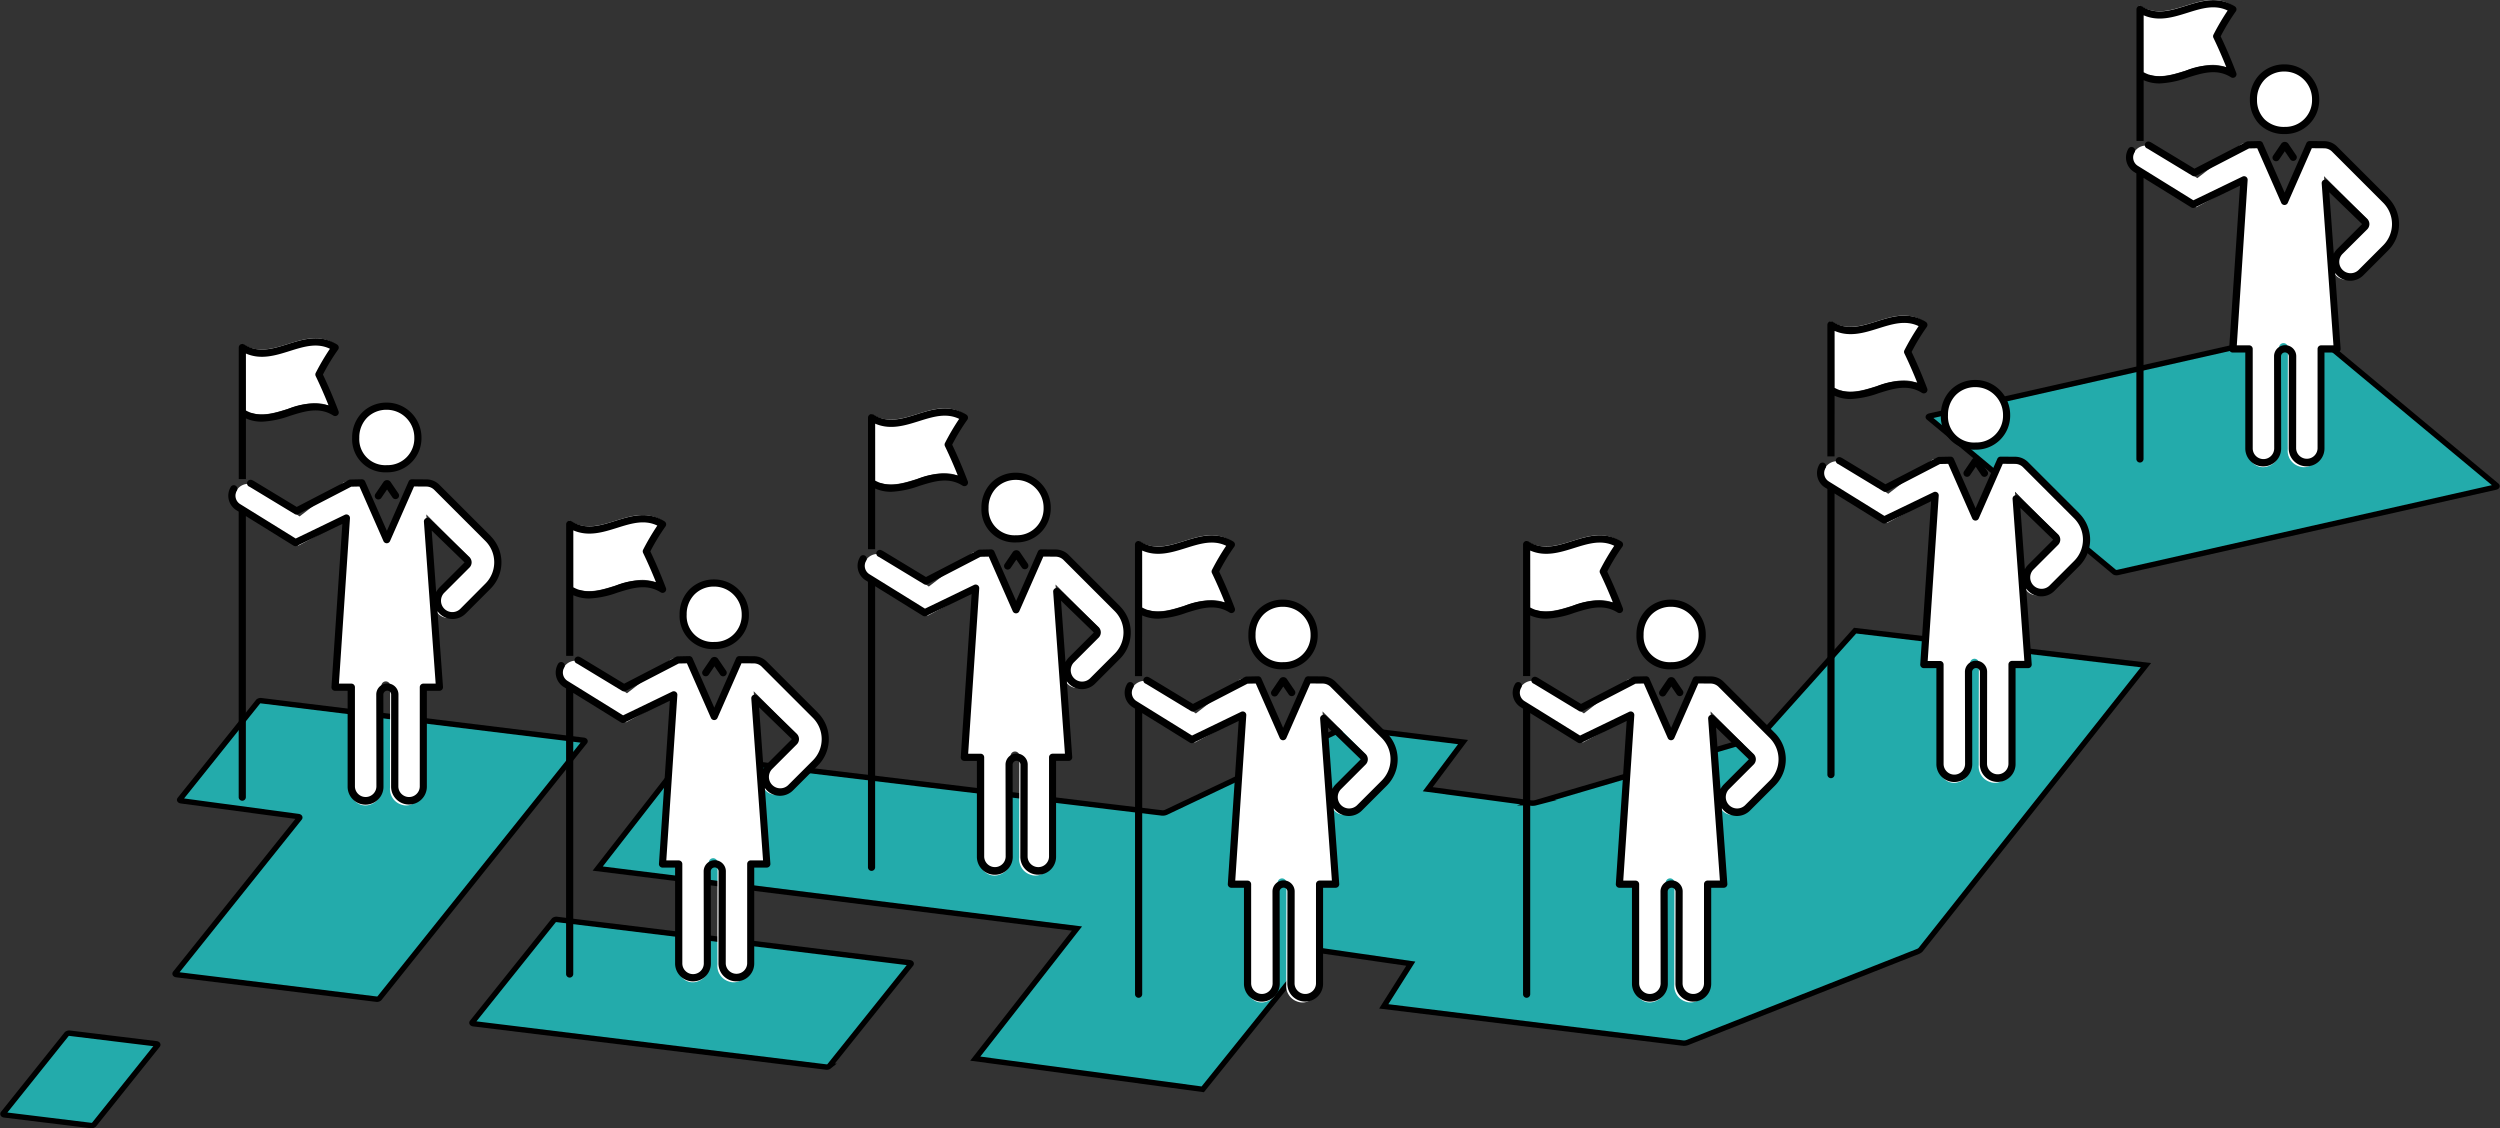
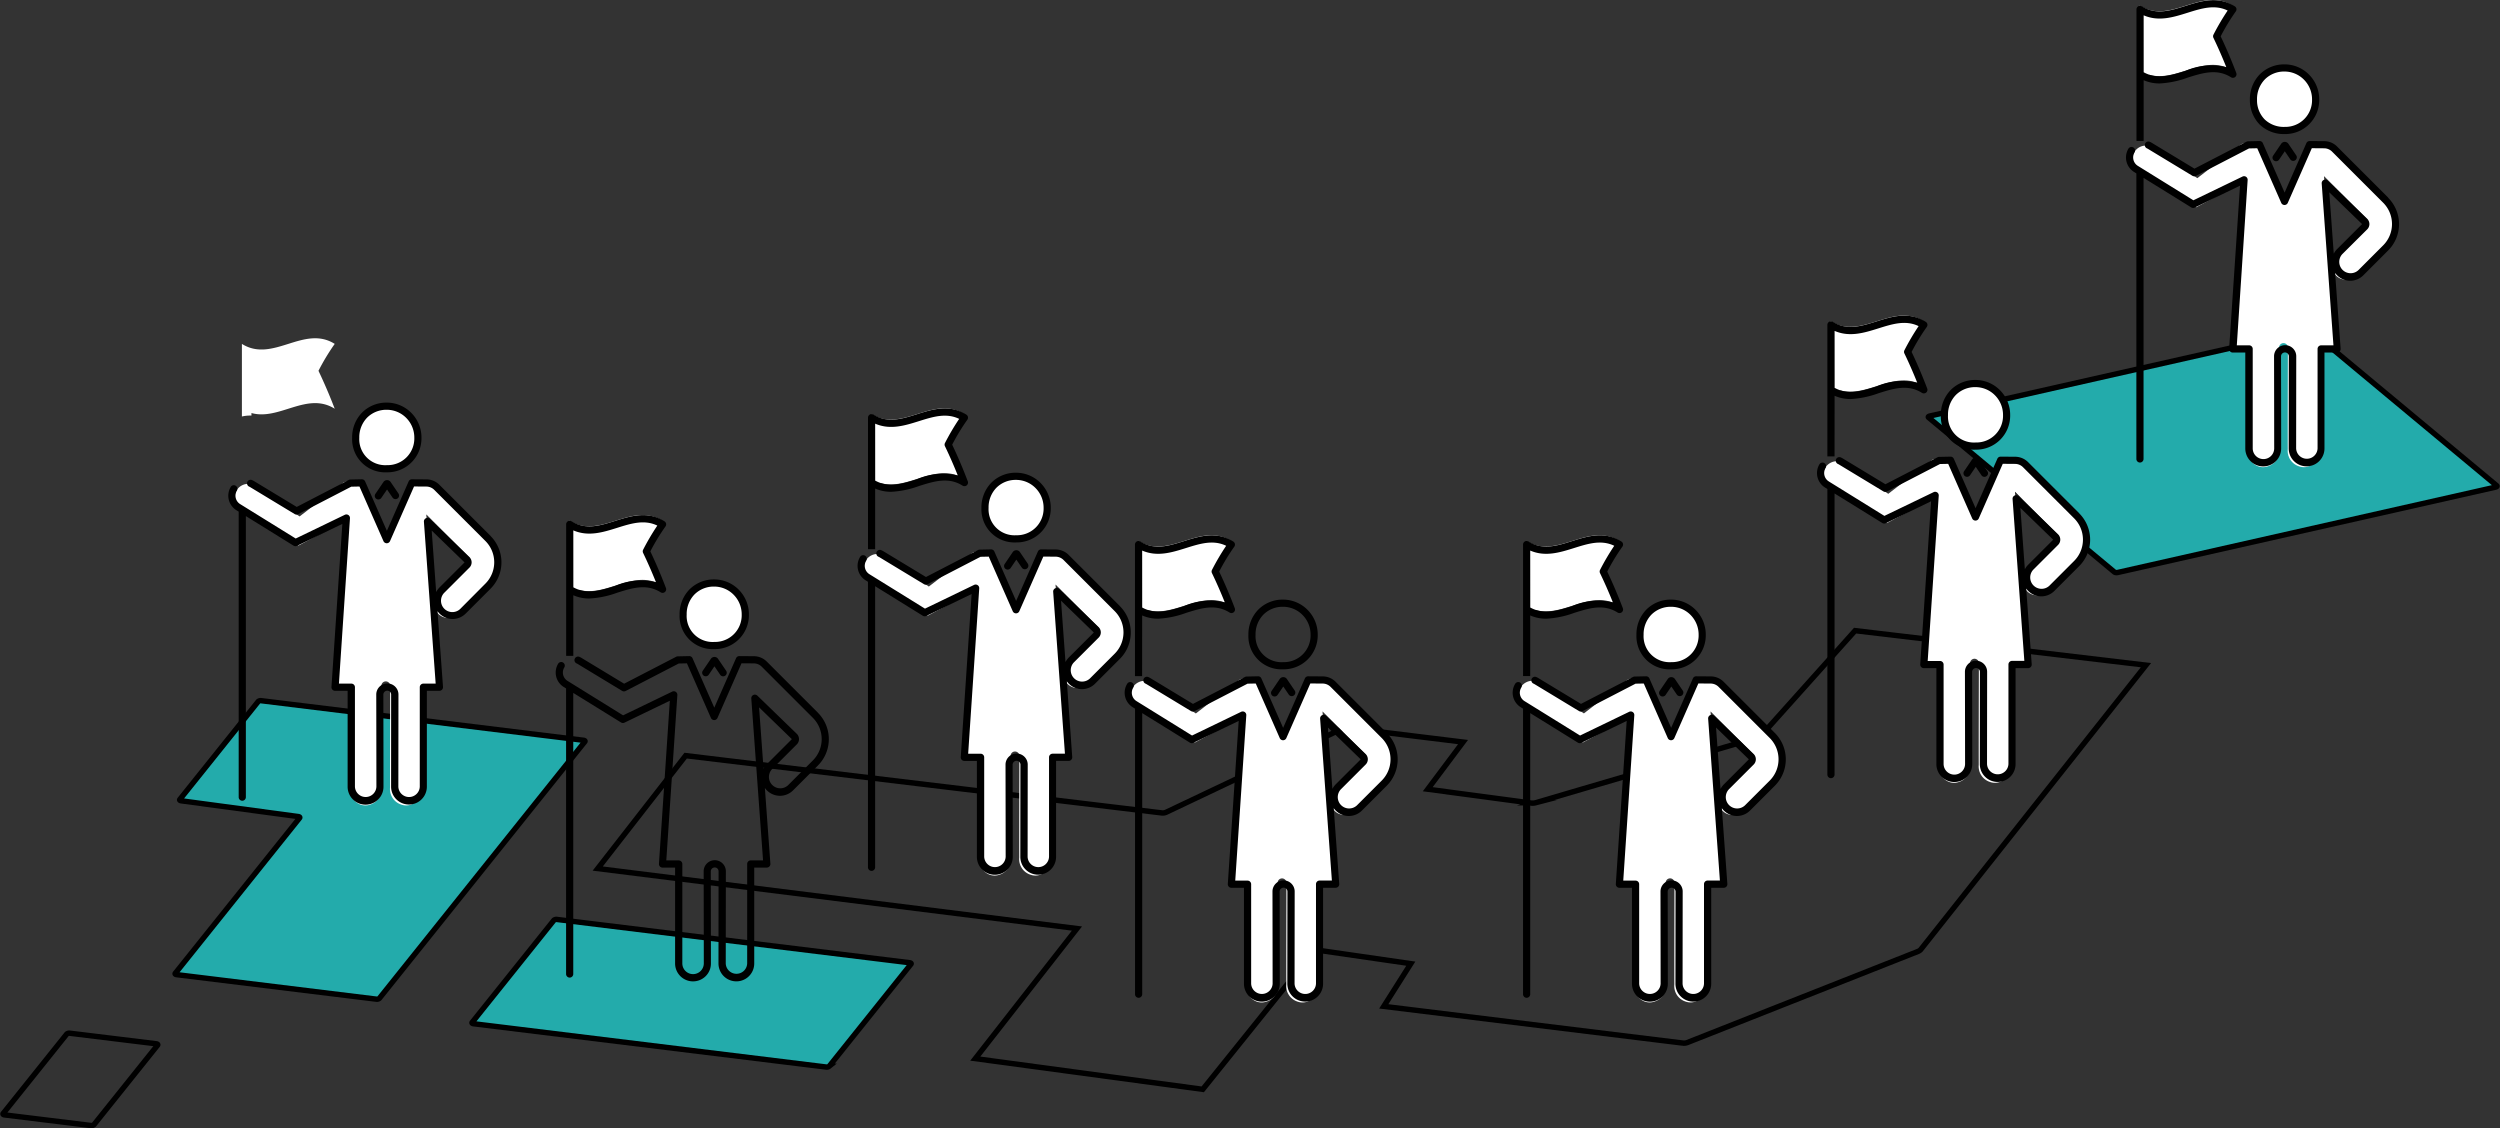
<svg xmlns="http://www.w3.org/2000/svg" id="img_omakase01" width="230" height="103.821" viewBox="0 0 230 103.821">
  <rect x="0" y="0" width="230" height="103.821" fill="#333333" stroke="none" />
  <defs>
    <clipPath id="clip-path">
      <rect id="長方形_142" data-name="長方形 142" width="230" height="103.821" fill="none" />
    </clipPath>
  </defs>
  <g id="グループ_92" data-name="グループ 92" transform="translate(0 0)" clip-path="url(#clip-path)">
    <path id="パス_410" data-name="パス 410" d="M197.438,27.834a.269.269,0,0,1,.131.046l17.092,14.225c.056.046.009.1-.1.129L179.791,50.09a.547.547,0,0,1-.174.008.268.268,0,0,1-.131-.046l-17.1-14.223c-.055-.046-.008-.1.1-.13l34.772-7.857a.548.548,0,0,1,.174-.008" transform="translate(15.041 2.578)" fill="#23abab" />
    <path id="パス_411" data-name="パス 411" d="M197.438,27.834a.269.269,0,0,1,.131.046l17.092,14.225c.056.046.009.1-.1.129L179.791,50.09a.547.547,0,0,1-.174.008.268.268,0,0,1-.131-.046l-17.1-14.223c-.055-.046-.008-.1.1-.13l34.772-7.857A.548.548,0,0,1,197.438,27.834Z" transform="translate(15.041 2.578)" fill="none" stroke="#000" stroke-miterlimit="10" stroke-width="0.5" />
    <path id="パス_412" data-name="パス 412" d="M52.317,62.64,22.674,59a.35.35,0,0,0-.282.072l-7.214,9.011c-.043.054.014.109.126.125l10.772,1.45c.111.015.167.071.125.125L14.757,84.08c-.043.054.014.109.127.122l18.368,2.255a.349.349,0,0,0,.281-.072L52.442,62.762c.043-.053-.013-.108-.126-.122" transform="translate(1.366 5.465)" fill="#23abab" />
    <path id="パス_413" data-name="パス 413" d="M52.317,62.64,22.674,59a.35.35,0,0,0-.282.072l-7.214,9.011c-.043.054.014.109.126.125l10.772,1.45c.111.015.167.071.125.125L14.757,84.08c-.043.054.014.109.127.122l18.368,2.255a.349.349,0,0,0,.281-.072L52.442,62.762C52.485,62.709,52.429,62.654,52.317,62.64Z" transform="translate(1.366 5.465)" fill="none" stroke="#000" stroke-miterlimit="10" stroke-width="0.5" />
    <path id="パス_414" data-name="パス 414" d="M80.006,81.4c.113.014.169.069.127.122l-7.526,9.4a.347.347,0,0,1-.281.073L39.881,87.012c-.113-.014-.168-.069-.127-.122l7.525-9.4a.36.36,0,0,1,.283-.072Z" transform="translate(3.681 7.171)" fill="#23abab" />
    <path id="パス_415" data-name="パス 415" d="M80.006,81.4c.113.014.169.069.127.122l-7.526,9.4a.347.347,0,0,1-.281.073L39.881,87.012c-.113-.014-.168-.069-.127-.122l7.525-9.4a.36.36,0,0,1,.283-.072Z" transform="translate(3.681 7.171)" fill="none" stroke="#000" stroke-miterlimit="10" stroke-width="0.5" />
-     <path id="パス_416" data-name="パス 416" d="M166.007,53.1l-8.664,9.672a.708.708,0,0,1-.28.153l-20.444,6.008a1.149,1.149,0,0,1-.4.032l-9.529-1.276,3.247-4.338-10.682-1.311a.771.771,0,0,0-.365.051L102.6,69.82a.786.786,0,0,1-.365.051L58.419,64.6,50.328,74.988l44.089,5.52L85.063,92.473,105.991,95.3,116.317,82.46l8.814,1.278-2.487,3.928,27.537,3.381A.911.911,0,0,0,150.56,91l21.229-8.386a.724.724,0,0,0,.252-.167l20.724-26.17Z" transform="translate(4.662 4.919)" fill="#23abab" />
    <path id="パス_417" data-name="パス 417" d="M166.007,53.1l-8.664,9.672a.708.708,0,0,1-.28.153l-20.444,6.008a1.149,1.149,0,0,1-.4.032l-9.529-1.276,3.247-4.338-10.682-1.311a.771.771,0,0,0-.365.051L102.6,69.82a.786.786,0,0,1-.365.051L58.419,64.6,50.328,74.988l44.089,5.52L85.063,92.473,105.991,95.3,116.317,82.46l8.814,1.278-2.487,3.928,27.537,3.381A.911.911,0,0,0,150.56,91l21.229-8.386a.724.724,0,0,0,.252-.167l20.724-26.17Z" transform="translate(4.662 4.919)" fill="none" stroke="#000" stroke-miterlimit="10" stroke-width="0.5" />
-     <path id="パス_418" data-name="パス 418" d="M14.348,87.97c.116.014.174.071.129.126L8.621,95.412a.358.358,0,0,1-.29.075L.394,94.513c-.116-.014-.173-.071-.129-.127L6.122,87.07A.364.364,0,0,1,6.412,87Z" transform="translate(0.023 8.058)" fill="#23abab" />
    <path id="パス_419" data-name="パス 419" d="M14.348,87.97c.116.014.174.071.129.126L8.621,95.412a.358.358,0,0,1-.29.075L.394,94.513c-.116-.014-.173-.071-.129-.127L6.122,87.07A.364.364,0,0,1,6.412,87Z" transform="translate(0.023 8.058)" fill="none" stroke="#000" stroke-miterlimit="10" stroke-width="0.5" />
    <path id="パス_420" data-name="パス 420" d="M32.8,40.179a2.883,2.883,0,0,0,2.943-2.947,2.983,2.983,0,0,0-2.982-3.015,2.9,2.9,0,0,0-2.948,3.018A2.817,2.817,0,0,0,32.8,40.179" transform="translate(2.762 3.17)" fill="#fff" />
    <path id="パス_421" data-name="パス 421" d="M43.093,45.7l-4.706-4.706a1.424,1.424,0,0,0-1.009-.405c-.428-.016-1.382-.032-1.382-.032l-2.3,5.23L31.39,40.52s-.656,0-.871,0a2.522,2.522,0,0,0-.7.091L25.735,43.76l-4.293-2.924a1.265,1.265,0,0,0-.91,2.36l5.11,3.239,4.25-2.287c-.039,2.078-1.033,15.206-1.033,15.206h1.486c0,3.083,0,7.338.009,9.179a2.372,2.372,0,0,0,.267,1.123,1.325,1.325,0,0,0,1.614.615,1.5,1.5,0,0,0,1.038-1.581c0-2.461-.008-6.488-.013-9.351a.4.4,0,1,1,.809,0c-.007,2.863-.019,6.89-.013,9.351a1.5,1.5,0,0,0,1.038,1.581,1.325,1.325,0,0,0,1.614-.615,2.371,2.371,0,0,0,.266-1.123c.005-1.841.008-6.1.01-9.179h1.486l-1.08-15.783L41.3,47.488a.462.462,0,0,1,0,.656l-2.794,2.795A1.264,1.264,0,1,0,40.3,52.727l2.795-2.795a3,3,0,0,0,0-4.233" transform="translate(1.827 3.753)" fill="#fff" />
    <path id="パス_422" data-name="パス 422" d="M28.908,29c-2.846-1.791-5.694,1.791-8.54,0v6.681a3.327,3.327,0,0,1,.744-.089c.046,0,.091,0,.135,0V35.36c2.553.717,5.107-2,7.66-.393-.5-1.308-1-2.452-1.494-3.489A19.878,19.878,0,0,1,28.908,29" transform="translate(1.887 2.638)" fill="#fff" />
    <path id="パス_423" data-name="パス 423" d="M32.685,40.425a.4.4,0,0,0-.329.173l-.743,1.093a.33.33,0,0,0,.546.371l.526-.774.517.759a.33.33,0,0,0,.545-.37l-.733-1.08a.4.4,0,0,0-.329-.173" transform="translate(2.923 3.745)" />
    <path id="パス_424" data-name="パス 424" d="M32.831,40.313h.032a3.129,3.129,0,0,0,3.166-3.173,3.215,3.215,0,0,0-.94-2.3,3.17,3.17,0,0,0-2.264-.94h0a3.157,3.157,0,0,0-2.255.911,3.253,3.253,0,0,0-.919,2.333,3.046,3.046,0,0,0,3.184,3.17m-1.8-5.037a2.5,2.5,0,0,1,1.789-.717h0a2.517,2.517,0,0,1,1.8.745,2.561,2.561,0,0,1,.747,1.832,2.453,2.453,0,0,1-2.512,2.516,2.391,2.391,0,0,1-2.55-2.512,2.594,2.594,0,0,1,.727-1.865" transform="translate(2.746 3.14)" />
    <path id="パス_425" data-name="パス 425" d="M43.354,45.572l-4.707-4.706a1.688,1.688,0,0,0-1.2-.5l-1.335-.01a.326.326,0,0,0-.3.2l-2,4.543-2-4.543a.325.325,0,0,0-.309-.2l-1.052.023a.332.332,0,0,0-.144.037L25.517,42.9,21.6,40.529a1.42,1.42,0,0,0-.176-.092.329.329,0,1,0-.268.6c.035.016.069.034.1.054l4.071,2.464a.332.332,0,0,0,.322.011l4.885-2.529.755-.016,2.21,5.028a.33.33,0,0,0,.6,0l2.212-5.032,1.12.009a1.036,1.036,0,0,1,.738.3l4.707,4.707a2.774,2.774,0,0,1,0,3.921L40.6,52.243a1.045,1.045,0,1,1-1.477-1.477l2.283-2.283a.683.683,0,0,0,0-.97L37.777,44a.33.33,0,0,0-.558.261L38.3,59.154H37.168a.33.33,0,0,0-.33.33v2.4c0,2.233,0,5,0,6.75a.986.986,0,0,1-1.971,0l.01-8.475a1.021,1.021,0,1,0-2.042,0c.011,5.582.012,7.18.013,8.471a.988.988,0,0,1-1.975,0c0-1.85,0-4.821,0-7.11V59.484a.33.33,0,0,0-.33-.33H29.4l1.016-15.212a.329.329,0,0,0-.472-.319l-4.519,2.183L20.315,42.64a.908.908,0,0,1-.3-1.245.33.33,0,0,0-.563-.344,1.569,1.569,0,0,0,.511,2.149l.215.134V69.6a.33.33,0,0,0,.66,0V43.743l4.387,2.719a.329.329,0,0,0,.318.016l4.171-2.015-1,15a.328.328,0,0,0,.329.352H30.2v1.715c0,2.29,0,5.261,0,7.11a1.648,1.648,0,0,0,3.3,0c0-1.293,0-2.89-.013-8.472a.362.362,0,0,1,.617-.258.358.358,0,0,1,.1.255L34.2,68.634a1.645,1.645,0,0,0,3.29,0c0-1.755,0-4.518,0-6.751V59.814h1.156a.329.329,0,0,0,.33-.354l-.507-6.967a1.8,1.8,0,0,0,.184.216,1.7,1.7,0,0,0,2.41,0l2.283-2.283a3.433,3.433,0,0,0,0-4.855m-5,5.154-.411-5.652,3,2.909A.018.018,0,0,1,40.95,48a.019.019,0,0,1-.007.017L38.661,50.3a1.692,1.692,0,0,0-.311.427" transform="translate(1.781 3.738)" />
-     <path id="パス_426" data-name="パス 426" d="M20.762,35.857a3.614,3.614,0,0,0,1.472.3,8.719,8.719,0,0,0,2.569-.534c1.389-.437,2.7-.85,3.995-.036a.33.33,0,0,0,.484-.4c-.449-1.18-.919-2.283-1.434-3.365a18.855,18.855,0,0,1,1.392-2.293.334.334,0,0,0,.058-.257.328.328,0,0,0-.149-.216c-1.553-.977-3.074-.5-4.545-.036-1.389.437-2.7.85-3.995.036a.33.33,0,0,0-.506.279v12.1h.659Zm0-5.97c1.378.6,2.728.179,4.039-.234,1.279-.4,2.493-.785,3.69-.205a21.869,21.869,0,0,0-1.306,2.219.329.329,0,0,0,0,.3c.42.873.809,1.759,1.18,2.689a5.92,5.92,0,0,0-3.759.343c-1.333.42-2.6.816-3.841.127Z" transform="translate(1.862 2.639)" />
    <path id="パス_427" data-name="パス 427" d="M60.367,55.068a2.882,2.882,0,0,0,2.942-2.947,2.982,2.982,0,0,0-2.982-3.015,2.9,2.9,0,0,0-2.948,3.018,2.818,2.818,0,0,0,2.987,2.944" transform="translate(5.315 4.549)" fill="#fff" />
-     <path id="パス_428" data-name="パス 428" d="M70.66,60.588l-4.706-4.706a1.424,1.424,0,0,0-1.008-.405c-.428-.016-1.382-.032-1.382-.032l-2.3,5.23-2.308-5.267s-.656,0-.871,0a2.522,2.522,0,0,0-.7.091L53.3,58.649l-4.293-2.924a1.265,1.265,0,0,0-.91,2.36l5.11,3.239,4.25-2.287c-.039,2.078-1.033,15.206-1.033,15.206h1.486c0,3.083,0,7.338.009,9.179a2.371,2.371,0,0,0,.267,1.123,1.325,1.325,0,0,0,1.614.615,1.5,1.5,0,0,0,1.038-1.581c0-2.461-.008-6.488-.013-9.351a.4.4,0,1,1,.809,0c-.007,2.863-.019,6.89-.013,9.351A1.5,1.5,0,0,0,62.66,85.16a1.325,1.325,0,0,0,1.614-.615,2.371,2.371,0,0,0,.266-1.123c.005-1.841.008-6.1.01-9.179h1.486L64.956,58.46l3.916,3.917a.462.462,0,0,1,0,.656l-2.794,2.795a1.264,1.264,0,1,0,1.788,1.789l2.795-2.795a3,3,0,0,0,0-4.233" transform="translate(4.381 5.133)" fill="#fff" />
    <path id="パス_429" data-name="パス 429" d="M56.474,43.886c-2.845-1.791-5.693,1.791-8.539,0v6.681a3.31,3.31,0,0,1,.744-.089c.046,0,.091,0,.134,0v-.234c2.553.717,5.107-2,7.66-.393-.5-1.308-.994-2.452-1.494-3.489a20.011,20.011,0,0,1,1.494-2.481" transform="translate(4.44 4.017)" fill="#fff" />
    <path id="パス_430" data-name="パス 430" d="M60.252,55.314a.4.4,0,0,0-.329.173l-.743,1.093a.33.33,0,0,0,.546.371l.526-.774.517.759a.33.33,0,1,0,.545-.37l-.733-1.08a.4.4,0,0,0-.329-.173" transform="translate(5.477 5.124)" />
    <path id="パス_431" data-name="パス 431" d="M60.4,55.2h.032A3.129,3.129,0,0,0,63.6,52.029a3.215,3.215,0,0,0-.94-2.3,3.171,3.171,0,0,0-2.264-.94h0a3.157,3.157,0,0,0-2.255.911,3.253,3.253,0,0,0-.919,2.333A3.047,3.047,0,0,0,60.4,55.2m-1.8-5.037a2.5,2.5,0,0,1,1.789-.717h0a2.517,2.517,0,0,1,1.8.745,2.561,2.561,0,0,1,.747,1.832,2.453,2.453,0,0,1-2.512,2.516,2.391,2.391,0,0,1-2.55-2.512,2.594,2.594,0,0,1,.727-1.865" transform="translate(5.3 4.519)" />
    <path id="パス_432" data-name="パス 432" d="M70.921,60.46l-4.707-4.706a1.688,1.688,0,0,0-1.2-.5l-1.335-.01a.326.326,0,0,0-.3.2l-2,4.543-2-4.543a.325.325,0,0,0-.309-.2l-1.052.023a.333.333,0,0,0-.144.037l-4.789,2.479-3.914-2.368a1.423,1.423,0,0,0-.176-.092.329.329,0,1,0-.268.6c.035.016.069.034.1.054L52.9,58.444a.332.332,0,0,0,.322.011l4.885-2.529.755-.016,2.21,5.028a.33.33,0,0,0,.6,0l2.211-5.032,1.12.009a1.036,1.036,0,0,1,.738.3l4.707,4.707a2.774,2.774,0,0,1,0,3.922l-2.283,2.282a1.045,1.045,0,0,1-1.477-1.477l2.283-2.283a.683.683,0,0,0,0-.97l-3.629-3.514a.33.33,0,0,0-.558.261l1.082,14.894H64.735a.33.33,0,0,0-.33.33v2.4c0,2.233,0,5,0,6.75a.986.986,0,0,1-1.971,0l.01-8.474a1.021,1.021,0,1,0-2.042,0c.011,5.582.012,7.18.013,8.471a.988.988,0,0,1-1.976,0c0-1.85,0-4.821,0-7.11V74.372a.33.33,0,0,0-.33-.33H56.965L57.982,58.83a.329.329,0,0,0-.472-.319L52.99,60.694l-5.108-3.166a.908.908,0,0,1-.3-1.245.33.33,0,0,0-.563-.344,1.569,1.569,0,0,0,.511,2.149l.215.134V84.492a.33.33,0,0,0,.66,0V58.631L52.8,61.35a.329.329,0,0,0,.318.016l4.171-2.015-1,15a.328.328,0,0,0,.329.352h1.156v1.715c0,2.29,0,5.261,0,7.11a1.649,1.649,0,0,0,2.814,1.16,1.629,1.629,0,0,0,.481-1.164c0-1.293,0-2.89-.012-8.472a.362.362,0,0,1,.617-.258.358.358,0,0,1,.1.255l-.009,8.474a1.645,1.645,0,0,0,3.29,0c0-1.755,0-4.518,0-6.751V74.7h1.156a.329.329,0,0,0,.33-.354l-.507-6.967a1.8,1.8,0,0,0,.184.216,1.7,1.7,0,0,0,2.41,0l2.283-2.283a3.433,3.433,0,0,0,0-4.855m-5,5.154-.411-5.652,3,2.909a.018.018,0,0,1,.007.016.019.019,0,0,1-.007.017l-2.283,2.283a1.693,1.693,0,0,0-.311.427" transform="translate(4.335 5.117)" />
    <path id="パス_433" data-name="パス 433" d="M48.329,50.745a3.613,3.613,0,0,0,1.472.3,8.72,8.72,0,0,0,2.569-.534c1.389-.437,2.7-.85,3.995-.036a.33.33,0,0,0,.484-.4c-.449-1.18-.919-2.283-1.434-3.365a18.853,18.853,0,0,1,1.392-2.293.334.334,0,0,0,.058-.257.328.328,0,0,0-.149-.216c-1.553-.977-3.074-.5-4.545-.036-1.389.437-2.7.85-3.995.036a.33.33,0,0,0-.506.279v12.1h.659Zm0-5.97c1.378.6,2.728.179,4.039-.234,1.279-.4,2.493-.785,3.69-.205a21.862,21.862,0,0,0-1.306,2.219.329.329,0,0,0,0,.3c.42.873.809,1.759,1.18,2.689a5.92,5.92,0,0,0-3.759.343c-1.333.42-2.6.816-3.841.127Z" transform="translate(4.416 4.018)" />
    <path id="パス_434" data-name="パス 434" d="M85.784,46.083a2.882,2.882,0,0,0,2.942-2.947,2.982,2.982,0,0,0-2.982-3.015A2.9,2.9,0,0,0,82.8,43.14a2.818,2.818,0,0,0,2.987,2.944" transform="translate(7.67 3.717)" fill="#fff" />
    <path id="パス_435" data-name="パス 435" d="M96.077,51.6,91.371,46.9a1.424,1.424,0,0,0-1.009-.405c-.428-.016-1.382-.032-1.382-.032l-2.3,5.23-2.308-5.267s-.654,0-.871,0a2.523,2.523,0,0,0-.7.091l-4.083,3.146L74.425,46.74a1.265,1.265,0,0,0-.91,2.36l5.11,3.239,4.25-2.287c-.039,2.078-1.033,15.206-1.033,15.206h1.486c0,3.083,0,7.338.009,9.179A2.386,2.386,0,0,0,83.6,75.56a1.326,1.326,0,0,0,1.615.615,1.5,1.5,0,0,0,1.037-1.581c0-2.461-.008-6.488-.013-9.351a.4.4,0,1,1,.809,0c-.007,2.863-.019,6.89-.013,9.351a1.5,1.5,0,0,0,1.038,1.581,1.325,1.325,0,0,0,1.614-.615,2.371,2.371,0,0,0,.266-1.123c.005-1.841.008-6.1.01-9.179h1.486L90.372,49.475l3.916,3.917a.462.462,0,0,1,0,.656l-2.794,2.795a1.264,1.264,0,1,0,1.788,1.789l2.795-2.795a3,3,0,0,0,0-4.233" transform="translate(6.735 4.3)" fill="#fff" />
    <path id="パス_436" data-name="パス 436" d="M81.891,34.9c-2.846-1.791-5.694,1.791-8.54,0v6.681a3.326,3.326,0,0,1,.744-.089c.046,0,.091,0,.135,0v-.234c2.554.717,5.107-2,7.66-.393-.5-1.308-1-2.452-1.494-3.489A19.892,19.892,0,0,1,81.891,34.9" transform="translate(6.795 3.185)" fill="#fff" />
    <path id="パス_437" data-name="パス 437" d="M85.669,46.329a.4.4,0,0,0-.329.173L84.6,47.594a.33.33,0,0,0,.546.372l.526-.774.517.759a.33.33,0,0,0,.545-.37L86,46.5a.4.4,0,0,0-.329-.173" transform="translate(7.832 4.292)" />
    <path id="パス_438" data-name="パス 438" d="M85.815,46.216h.032a3.129,3.129,0,0,0,3.167-3.173,3.216,3.216,0,0,0-.94-2.3,3.171,3.171,0,0,0-2.264-.94h0a3.152,3.152,0,0,0-2.255.911,3.253,3.253,0,0,0-.919,2.333,3.046,3.046,0,0,0,3.184,3.17m-1.8-5.037a2.5,2.5,0,0,1,1.789-.717h0a2.517,2.517,0,0,1,1.8.745,2.562,2.562,0,0,1,.747,1.832,2.453,2.453,0,0,1-2.512,2.516,2.391,2.391,0,0,1-2.55-2.512,2.594,2.594,0,0,1,.727-1.865" transform="translate(7.655 3.687)" />
    <path id="パス_439" data-name="パス 439" d="M96.338,51.475,91.63,46.769a1.688,1.688,0,0,0-1.2-.5l-1.335-.01a.326.326,0,0,0-.3.2l-2,4.543-2-4.543a.325.325,0,0,0-.309-.2l-1.052.023a.332.332,0,0,0-.144.037L78.5,48.8l-3.914-2.368a1.419,1.419,0,0,0-.176-.092.329.329,0,1,0-.268.6c.035.016.069.034.1.054l4.071,2.464a.332.332,0,0,0,.322.011l4.885-2.529.755-.016,2.21,5.028a.33.33,0,0,0,.6,0l2.211-5.032,1.12.009a1.036,1.036,0,0,1,.737.3l4.707,4.707a2.774,2.774,0,0,1,0,3.921l-2.282,2.283a1.045,1.045,0,0,1-1.477-1.477l2.283-2.283a.683.683,0,0,0,0-.97L90.761,49.9a.33.33,0,0,0-.558.261l1.082,14.894H90.152a.33.33,0,0,0-.33.33v2.4c0,2.233,0,5,0,6.75a.986.986,0,0,1-1.971,0l.01-8.474a1.021,1.021,0,1,0-2.042,0c.011,5.582.012,7.18.013,8.471a.988.988,0,0,1-1.975,0c0-1.85,0-4.821,0-7.11V65.387a.33.33,0,0,0-.33-.33H82.382L83.4,49.845a.329.329,0,0,0-.472-.319l-4.519,2.183L73.3,48.543A.909.909,0,0,1,73,47.3a.33.33,0,1,0-.563-.344,1.569,1.569,0,0,0,.511,2.149l.215.134V75.507a.33.33,0,0,0,.66,0V49.646l4.387,2.718a.329.329,0,0,0,.318.016L82.7,50.366l-1,15a.328.328,0,0,0,.329.352h1.156v1.715c0,2.29,0,5.261,0,7.11a1.648,1.648,0,0,0,3.3,0c0-1.293,0-2.89-.013-8.472a.362.362,0,0,1,.617-.258.358.358,0,0,1,.1.255l-.009,8.475a1.645,1.645,0,0,0,3.29,0c0-1.755,0-4.518,0-6.751V65.717h1.156a.329.329,0,0,0,.33-.354L91.461,58.4a1.8,1.8,0,0,0,.184.216,1.7,1.7,0,0,0,2.41,0l2.282-2.283a3.433,3.433,0,0,0,0-4.855m-5,5.154-.411-5.652,3,2.909a.018.018,0,0,1,.007.016.019.019,0,0,1-.007.017L91.645,56.2a1.691,1.691,0,0,0-.311.427" transform="translate(6.689 4.285)" />
    <path id="パス_440" data-name="パス 440" d="M73.745,41.76a3.616,3.616,0,0,0,1.472.3,8.719,8.719,0,0,0,2.569-.534c1.389-.437,2.7-.85,3.995-.036a.33.33,0,0,0,.484-.4c-.449-1.18-.919-2.283-1.434-3.365a18.844,18.844,0,0,1,1.392-2.293.335.335,0,0,0,.058-.257.328.328,0,0,0-.149-.216c-1.553-.977-3.074-.5-4.545-.036-1.389.437-2.7.85-3.995.036a.33.33,0,0,0-.506.279v12.1h.659Zm0-5.97c1.378.6,2.728.179,4.039-.234,1.28-.4,2.493-.785,3.69-.205a21.838,21.838,0,0,0-1.306,2.219.329.329,0,0,0,0,.3c.42.873.809,1.759,1.18,2.689a5.92,5.92,0,0,0-3.759.343c-1.333.42-2.6.816-3.841.127Z" transform="translate(6.77 3.186)" />
-     <path id="パス_441" data-name="パス 441" d="M108.265,56.768a2.882,2.882,0,0,0,2.942-2.947,2.982,2.982,0,0,0-2.982-3.015,2.9,2.9,0,0,0-2.948,3.018,2.818,2.818,0,0,0,2.987,2.944" transform="translate(9.753 4.706)" fill="#fff" />
    <path id="パス_442" data-name="パス 442" d="M118.558,62.288l-4.706-4.706a1.424,1.424,0,0,0-1.008-.405c-.428-.016-1.382-.032-1.382-.032l-2.3,5.23-2.308-5.267s-.656,0-.871,0a2.523,2.523,0,0,0-.7.091L101.2,60.349l-4.293-2.924a1.265,1.265,0,0,0-.91,2.36l5.11,3.239,4.25-2.287c-.039,2.078-1.033,15.206-1.033,15.206h1.486c0,3.083,0,7.338.009,9.179a2.371,2.371,0,0,0,.267,1.123,1.325,1.325,0,0,0,1.614.615,1.5,1.5,0,0,0,1.038-1.581c0-2.461-.008-6.488-.013-9.351a.4.4,0,1,1,.809,0c-.007,2.863-.019,6.89-.013,9.351a1.5,1.5,0,0,0,1.038,1.581,1.325,1.325,0,0,0,1.614-.615,2.371,2.371,0,0,0,.266-1.123c.005-1.841.008-6.1.01-9.179h1.486L112.853,60.16l3.916,3.917a.462.462,0,0,1,0,.656l-2.794,2.795a1.264,1.264,0,1,0,1.788,1.789l2.795-2.795a3,3,0,0,0,0-4.233" transform="translate(8.818 5.29)" fill="#fff" />
    <path id="パス_443" data-name="パス 443" d="M104.372,45.586c-2.846-1.791-5.694,1.791-8.54,0v6.681a3.33,3.33,0,0,1,.744-.089c.046,0,.091,0,.135,0v-.234c2.553.717,5.107-2,7.661-.393-.5-1.308-1-2.452-1.494-3.489a19.884,19.884,0,0,1,1.494-2.481" transform="translate(8.878 4.175)" fill="#fff" />
    <path id="パス_444" data-name="パス 444" d="M108.149,57.014a.4.4,0,0,0-.329.173l-.743,1.093a.33.33,0,0,0,.546.372l.526-.774.517.759a.33.33,0,0,0,.545-.37l-.733-1.08a.4.4,0,0,0-.329-.173" transform="translate(9.914 5.281)" />
    <path id="パス_445" data-name="パス 445" d="M108.295,56.9h.032a3.129,3.129,0,0,0,3.167-3.173,3.215,3.215,0,0,0-.94-2.3,3.17,3.17,0,0,0-2.264-.94h0a3.152,3.152,0,0,0-2.255.911,3.253,3.253,0,0,0-.919,2.333,3.046,3.046,0,0,0,3.184,3.17m-1.8-5.037a2.5,2.5,0,0,1,1.789-.717h0a2.517,2.517,0,0,1,1.8.745,2.562,2.562,0,0,1,.747,1.832,2.453,2.453,0,0,1-2.512,2.516,2.391,2.391,0,0,1-2.55-2.512,2.594,2.594,0,0,1,.727-1.865" transform="translate(9.737 4.677)" />
    <path id="パス_446" data-name="パス 446" d="M118.818,62.16l-4.707-4.706a1.688,1.688,0,0,0-1.2-.5l-1.335-.01a.326.326,0,0,0-.3.2l-2,4.543-2-4.543a.325.325,0,0,0-.309-.2l-1.052.023a.333.333,0,0,0-.144.037l-4.789,2.479-3.914-2.368a1.418,1.418,0,0,0-.176-.092.329.329,0,1,0-.268.6c.035.016.069.034.1.054l4.071,2.464a.332.332,0,0,0,.322.011l4.885-2.529.755-.016,2.211,5.028a.33.33,0,0,0,.6,0l2.211-5.032,1.12.009a1.036,1.036,0,0,1,.738.3l4.707,4.707a2.774,2.774,0,0,1,0,3.922l-2.283,2.282a1.045,1.045,0,0,1-1.477-1.477l2.282-2.282a.683.683,0,0,0,0-.97l-3.629-3.514a.33.33,0,0,0-.558.261l1.082,14.894h-1.132a.33.33,0,0,0-.33.33v2.4c0,2.233,0,5,0,6.75a.986.986,0,0,1-1.971,0l.01-8.474a1.021,1.021,0,1,0-2.042,0c.011,5.582.012,7.18.013,8.471a.988.988,0,0,1-1.975,0c0-1.85,0-4.821,0-7.11V76.072a.33.33,0,0,0-.33-.33h-1.133l1.016-15.212a.329.329,0,0,0-.472-.319l-4.519,2.183-5.108-3.166a.909.909,0,0,1-.3-1.245.33.33,0,1,0-.563-.344,1.569,1.569,0,0,0,.511,2.149l.215.134V86.192a.33.33,0,0,0,.66,0V60.331l4.387,2.718a.329.329,0,0,0,.318.016l4.171-2.015-1,15a.328.328,0,0,0,.329.352h1.156v1.715c0,2.29,0,5.261,0,7.11a1.647,1.647,0,0,0,3.294,0c0-1.293,0-2.89-.012-8.472a.362.362,0,0,1,.617-.258.358.358,0,0,1,.1.255l-.009,8.474a1.645,1.645,0,0,0,3.29,0c0-1.755,0-4.518,0-6.751V76.4h1.156a.329.329,0,0,0,.33-.354l-.507-6.967a1.8,1.8,0,0,0,.184.216,1.7,1.7,0,0,0,2.41,0l2.283-2.283a3.433,3.433,0,0,0,0-4.855m-5,5.154-.411-5.652,3,2.909a.018.018,0,0,1,.007.016.019.019,0,0,1-.007.018l-2.283,2.282a1.693,1.693,0,0,0-.311.427" transform="translate(8.772 5.275)" />
    <path id="パス_447" data-name="パス 447" d="M96.226,52.445a3.613,3.613,0,0,0,1.472.3,8.719,8.719,0,0,0,2.569-.534c1.389-.437,2.7-.85,3.995-.036a.33.33,0,0,0,.484-.4c-.449-1.18-.919-2.282-1.434-3.365A18.854,18.854,0,0,1,104.7,46.12a.334.334,0,0,0,.058-.257.328.328,0,0,0-.149-.216c-1.553-.977-3.074-.5-4.545-.036-1.389.437-2.7.85-3.995.036a.33.33,0,0,0-.506.279v12.1h.659Zm0-5.97c1.378.6,2.728.179,4.039-.234,1.28-.4,2.493-.785,3.69-.205a21.833,21.833,0,0,0-1.306,2.219.329.329,0,0,0,0,.3c.42.873.809,1.759,1.18,2.689a5.92,5.92,0,0,0-3.759.343c-1.333.42-2.6.816-3.841.127Z" transform="translate(8.853 4.176)" />
    <path id="パス_448" data-name="パス 448" d="M140.936,56.768a2.883,2.883,0,0,0,2.943-2.947,2.982,2.982,0,0,0-2.982-3.015,2.9,2.9,0,0,0-2.948,3.018,2.818,2.818,0,0,0,2.987,2.944" transform="translate(12.779 4.706)" fill="#fff" />
    <path id="パス_449" data-name="パス 449" d="M151.228,62.288l-4.706-4.706a1.419,1.419,0,0,0-1.007-.405c-.428-.016-1.382-.032-1.382-.032l-2.3,5.23-2.307-5.267s-.656,0-.87,0a2.512,2.512,0,0,0-.7.091l-4.083,3.146-4.293-2.924a1.265,1.265,0,0,0-.911,2.36l5.11,3.239,4.25-2.287c-.038,2.078-1.032,15.206-1.032,15.206h1.487c0,3.083,0,7.338.009,9.179a2.346,2.346,0,0,0,.267,1.123,1.323,1.323,0,0,0,1.613.615,1.5,1.5,0,0,0,1.038-1.581c.005-2.461-.007-6.488-.013-9.351a.4.4,0,1,1,.81,0c-.008,2.863-.02,6.89-.014,9.351a1.5,1.5,0,0,0,1.038,1.581,1.325,1.325,0,0,0,1.614-.615,2.358,2.358,0,0,0,.266-1.123c.005-1.841.008-6.1.01-9.179H146.6L145.525,60.16l3.916,3.917a.462.462,0,0,1,0,.656l-2.795,2.795a1.264,1.264,0,1,0,1.788,1.789l2.795-2.795a3,3,0,0,0,0-4.233" transform="translate(11.844 5.29)" fill="#fff" />
    <path id="パス_450" data-name="パス 450" d="M137.043,45.586c-2.846-1.791-5.694,1.791-8.54,0v6.681a3.328,3.328,0,0,1,.744-.089c.046,0,.091,0,.135,0v-.234c2.554.717,5.107-2,7.661-.393-.5-1.308-1-2.452-1.494-3.489a19.9,19.9,0,0,1,1.494-2.481" transform="translate(11.904 4.175)" fill="#fff" />
    <path id="パス_451" data-name="パス 451" d="M140.821,57.014a.4.4,0,0,0-.329.173l-.743,1.093a.33.33,0,0,0,.546.372l.526-.774.517.759a.33.33,0,0,0,.545-.37l-.733-1.08a.4.4,0,0,0-.329-.173" transform="translate(12.941 5.281)" />
    <path id="パス_452" data-name="パス 452" d="M140.967,56.9H141a3.129,3.129,0,0,0,3.167-3.173,3.215,3.215,0,0,0-.94-2.3,3.17,3.17,0,0,0-2.264-.94h0a3.152,3.152,0,0,0-2.255.911,3.253,3.253,0,0,0-.919,2.333,3.047,3.047,0,0,0,3.184,3.17m-1.8-5.037a2.5,2.5,0,0,1,1.789-.717h0a2.517,2.517,0,0,1,1.8.745,2.562,2.562,0,0,1,.747,1.832,2.453,2.453,0,0,1-2.512,2.516,2.391,2.391,0,0,1-2.55-2.512,2.594,2.594,0,0,1,.727-1.865" transform="translate(12.764 4.677)" />
    <path id="パス_453" data-name="パス 453" d="M151.49,62.16l-4.707-4.706a1.688,1.688,0,0,0-1.2-.5l-1.335-.01a.326.326,0,0,0-.3.2l-2,4.543-2-4.543a.325.325,0,0,0-.309-.2l-1.052.023a.333.333,0,0,0-.144.037l-4.789,2.479-3.914-2.368a1.42,1.42,0,0,0-.176-.092.329.329,0,1,0-.268.6c.035.016.069.034.1.054l4.071,2.464a.332.332,0,0,0,.322.011l4.885-2.529.755-.016,2.21,5.028a.33.33,0,0,0,.6,0l2.211-5.032,1.12.009a1.037,1.037,0,0,1,.738.3l4.707,4.707a2.774,2.774,0,0,1,0,3.922l-2.282,2.282a1.045,1.045,0,0,1-1.477-1.477l2.282-2.282a.683.683,0,0,0,0-.97l-3.629-3.514a.33.33,0,0,0-.558.261l1.082,14.894H145.3a.33.33,0,0,0-.33.33v2.4c0,2.233,0,5,0,6.75a.986.986,0,0,1-1.971,0l.01-8.474a1.021,1.021,0,1,0-2.042,0c.011,5.582.012,7.18.013,8.471a.988.988,0,0,1-1.975,0c0-1.85,0-4.821,0-7.11V76.072a.33.33,0,0,0-.33-.33h-1.133l1.016-15.212a.329.329,0,0,0-.472-.319l-4.519,2.183-5.108-3.166a.909.909,0,0,1-.3-1.245.33.33,0,1,0-.563-.344,1.569,1.569,0,0,0,.511,2.149l.215.134V86.192a.33.33,0,0,0,.66,0V60.331l4.387,2.718a.329.329,0,0,0,.318.016l4.171-2.015-1,15a.329.329,0,0,0,.329.352h1.156v1.715c0,2.29,0,5.261,0,7.11a1.648,1.648,0,0,0,3.3,0c0-1.293,0-2.89-.013-8.472a.361.361,0,1,1,.722,0l-.009,8.474a1.645,1.645,0,0,0,3.29,0c0-1.755,0-4.518,0-6.751V76.4h1.156a.329.329,0,0,0,.33-.354l-.507-6.967a1.8,1.8,0,0,0,.184.216,1.7,1.7,0,0,0,2.41,0l2.283-2.283a3.433,3.433,0,0,0,0-4.855m-5,5.154-.411-5.652,3,2.909a.018.018,0,0,1,.007.016.019.019,0,0,1-.007.018L146.8,66.887a1.694,1.694,0,0,0-.311.427" transform="translate(11.798 5.275)" />
    <path id="パス_454" data-name="パス 454" d="M128.9,52.445a3.613,3.613,0,0,0,1.472.3,8.725,8.725,0,0,0,2.57-.534c1.389-.437,2.7-.85,3.994-.036a.33.33,0,0,0,.485-.4c-.45-1.18-.919-2.282-1.435-3.365a19.009,19.009,0,0,1,1.392-2.293.327.327,0,0,0-.09-.473c-1.554-.977-3.075-.5-4.546-.036-1.388.437-2.7.85-3.995.036a.33.33,0,0,0-.506.279v12.1h.659Zm0-5.97c1.377.6,2.728.179,4.041-.234,1.278-.4,2.493-.785,3.69-.205a21.857,21.857,0,0,0-1.307,2.219.336.336,0,0,0,0,.3c.419.873.81,1.759,1.181,2.689a5.924,5.924,0,0,0-3.76.343c-1.333.42-2.6.816-3.841.127Z" transform="translate(11.88 4.176)" />
    <path id="パス_455" data-name="パス 455" d="M166.568,38.273a2.883,2.883,0,0,0,2.943-2.947,2.982,2.982,0,0,0-2.982-3.015,2.9,2.9,0,0,0-2.948,3.018,2.819,2.819,0,0,0,2.987,2.944" transform="translate(15.154 2.993)" fill="#fff" />
    <path id="パス_456" data-name="パス 456" d="M176.862,43.793l-4.706-4.706a1.423,1.423,0,0,0-1.008-.405c-.428-.016-1.382-.032-1.382-.032l-2.3,5.23-2.308-5.267s-.656,0-.871,0a2.524,2.524,0,0,0-.7.091L159.5,41.854,155.21,38.93a1.265,1.265,0,0,0-.91,2.36l5.11,3.239,4.25-2.287c-.039,2.078-1.033,15.206-1.033,15.206h1.486c0,3.083,0,7.338.009,9.179a2.371,2.371,0,0,0,.267,1.123,1.325,1.325,0,0,0,1.614.615,1.5,1.5,0,0,0,1.038-1.581c0-2.461-.008-6.488-.013-9.351a.4.4,0,1,1,.809,0c-.007,2.863-.019,6.89-.013,9.351a1.5,1.5,0,0,0,1.038,1.581,1.325,1.325,0,0,0,1.614-.615,2.37,2.37,0,0,0,.266-1.123c.005-1.841.008-6.1.01-9.179h1.486l-1.079-15.783,3.916,3.917a.461.461,0,0,1,0,.656l-2.794,2.795a1.264,1.264,0,1,0,1.787,1.789l2.8-2.795a3,3,0,0,0,0-4.233" transform="translate(14.219 3.577)" fill="#fff" />
    <path id="パス_457" data-name="パス 457" d="M162.675,27.09c-2.846-1.791-5.694,1.791-8.54,0v6.681a3.326,3.326,0,0,1,.744-.089c.046,0,.091,0,.135,0v-.234c2.553.717,5.107-2,7.66-.393-.5-1.308-1-2.452-1.494-3.489a19.882,19.882,0,0,1,1.494-2.481" transform="translate(14.279 2.461)" fill="#fff" />
    <path id="パス_458" data-name="パス 458" d="M166.453,38.519a.4.4,0,0,0-.329.173l-.743,1.093a.33.33,0,0,0,.546.371l.525-.774.517.759a.33.33,0,1,0,.545-.37l-.733-1.08a.4.4,0,0,0-.329-.173" transform="translate(15.315 3.568)" />
    <path id="パス_459" data-name="パス 459" d="M166.6,38.406h.032a3.129,3.129,0,0,0,3.166-3.173,3.215,3.215,0,0,0-.94-2.3,3.171,3.171,0,0,0-2.264-.94h0a3.157,3.157,0,0,0-2.255.911,3.253,3.253,0,0,0-.919,2.333,3.046,3.046,0,0,0,3.184,3.17m-1.8-5.037a2.5,2.5,0,0,1,1.789-.717h0a2.517,2.517,0,0,1,1.8.745,2.561,2.561,0,0,1,.747,1.832,2.453,2.453,0,0,1-2.512,2.516,2.391,2.391,0,0,1-2.55-2.512,2.593,2.593,0,0,1,.727-1.865" transform="translate(15.138 2.963)" />
    <path id="パス_460" data-name="パス 460" d="M177.122,43.665l-4.707-4.706a1.688,1.688,0,0,0-1.2-.5l-1.335-.01a.326.326,0,0,0-.3.2l-2,4.543-2-4.543a.325.325,0,0,0-.309-.2l-1.052.023a.333.333,0,0,0-.144.037l-4.789,2.479-3.914-2.368a1.436,1.436,0,0,0-.176-.092.329.329,0,1,0-.268.6c.035.016.069.034.1.054l4.071,2.464a.332.332,0,0,0,.322.011l4.885-2.529.755-.016,2.21,5.028a.33.33,0,0,0,.6,0l2.211-5.032,1.12.009a1.036,1.036,0,0,1,.738.3l4.707,4.707a2.774,2.774,0,0,1,0,3.921l-2.282,2.283a1.045,1.045,0,0,1-1.477-1.477l2.283-2.283a.683.683,0,0,0,0-.97l-3.629-3.514a.33.33,0,0,0-.558.261l1.082,14.894h-1.132a.33.33,0,0,0-.33.33v2.4c0,2.233,0,5,0,6.75a.986.986,0,0,1-1.971,0l.01-8.475a1.021,1.021,0,1,0-2.042,0c.011,5.582.012,7.18.013,8.471a.988.988,0,0,1-1.976,0c0-1.85,0-4.821,0-7.11V57.577a.33.33,0,0,0-.33-.33h-1.133l1.016-15.212a.329.329,0,0,0-.472-.319L159.191,43.9l-5.108-3.166a.908.908,0,0,1-.3-1.245.33.33,0,0,0-.563-.344,1.569,1.569,0,0,0,.511,2.149l.215.134V67.7a.33.33,0,0,0,.66,0V41.836L159,44.555a.329.329,0,0,0,.318.016l4.171-2.015-1,15a.328.328,0,0,0,.329.352h1.156v1.715c0,2.29,0,5.261,0,7.11a1.648,1.648,0,0,0,3.3,0c0-1.293,0-2.89-.013-8.472a.362.362,0,0,1,.617-.258.358.358,0,0,1,.1.255l-.009,8.474a1.645,1.645,0,0,0,3.29,0c0-1.755,0-4.518,0-6.751V57.907h1.156a.329.329,0,0,0,.33-.354l-.507-6.967a1.792,1.792,0,0,0,.183.216,1.7,1.7,0,0,0,2.41,0l2.283-2.283a3.433,3.433,0,0,0,0-4.855m-5,5.154-.411-5.652,3,2.909a.018.018,0,0,1,.006.016.019.019,0,0,1-.006.017l-2.282,2.283a1.691,1.691,0,0,0-.311.427" transform="translate(14.173 3.562)" />
    <path id="パス_461" data-name="パス 461" d="M154.529,33.95a3.62,3.62,0,0,0,1.472.3,8.72,8.72,0,0,0,2.57-.534c1.389-.437,2.7-.85,3.993-.036a.331.331,0,0,0,.485-.4c-.45-1.18-.919-2.283-1.435-3.365a18.965,18.965,0,0,1,1.392-2.293.327.327,0,0,0-.09-.473c-1.553-.977-3.074-.5-4.545-.036-1.389.437-2.7.85-4,.036a.33.33,0,0,0-.506.279v12.1h.659Zm0-5.97c1.378.6,2.727.179,4.04-.234,1.278-.4,2.493-.785,3.69-.205a21.83,21.83,0,0,0-1.306,2.219.325.325,0,0,0,0,.3c.42.873.809,1.759,1.18,2.689a5.92,5.92,0,0,0-3.759.343c-1.333.42-2.6.816-3.841.127Z" transform="translate(14.254 2.462)" />
    <path id="パス_462" data-name="パス 462" d="M192.59,11.7a2.881,2.881,0,0,0,2.941-2.947,2.981,2.981,0,0,0-2.981-3.015A2.9,2.9,0,0,0,189.6,8.757,2.818,2.818,0,0,0,192.59,11.7" transform="translate(17.564 0.531)" fill="#fff" />
    <path id="パス_463" data-name="パス 463" d="M202.882,17.22l-4.706-4.706a1.424,1.424,0,0,0-1.009-.405c-.428-.016-1.382-.032-1.382-.032l-2.3,5.23-2.308-5.267s-.656,0-.871,0a2.525,2.525,0,0,0-.7.091l-4.083,3.146-4.293-2.924a1.265,1.265,0,0,0-.91,2.36l5.11,3.239,4.25-2.287c-.039,2.078-1.033,15.206-1.033,15.206h1.486c0,3.083,0,7.338.009,9.179a2.371,2.371,0,0,0,.267,1.123,1.325,1.325,0,0,0,1.614.615,1.5,1.5,0,0,0,1.038-1.581c0-2.461-.008-6.488-.013-9.351a.4.4,0,1,1,.809,0c-.007,2.863-.019,6.89-.013,9.351a1.5,1.5,0,0,0,1.038,1.581,1.325,1.325,0,0,0,1.614-.615,2.371,2.371,0,0,0,.266-1.123c.005-1.841.008-6.1.01-9.179h1.486l-1.08-15.783,3.916,3.917a.462.462,0,0,1,0,.656L198.3,22.459a1.264,1.264,0,1,0,1.788,1.789l2.795-2.795a3,3,0,0,0,0-4.233" transform="translate(16.629 1.115)" fill="#fff" />
    <path id="パス_464" data-name="パス 464" d="M188.7.517c-2.846-1.791-5.694,1.791-8.54,0V7.2a3.328,3.328,0,0,1,.744-.089c.046,0,.091,0,.135,0V6.88c2.554.717,5.107-2,7.661-.393-.5-1.308-1-2.452-1.494-3.489A19.911,19.911,0,0,1,188.7.517" transform="translate(16.689 0)" fill="#fff" />
    <path id="パス_465" data-name="パス 465" d="M192.474,11.946a.4.4,0,0,0-.329.173l-.743,1.093a.33.33,0,0,0,.546.372l.526-.774.517.759a.33.33,0,0,0,.545-.37l-.733-1.08a.4.4,0,0,0-.329-.173" transform="translate(17.726 1.106)" />
-     <path id="パス_466" data-name="パス 466" d="M192.62,11.833h.032a3.129,3.129,0,0,0,3.167-3.173,3.216,3.216,0,0,0-.94-2.3,3.17,3.17,0,0,0-2.264-.94h0a3.157,3.157,0,0,0-2.255.911,3.252,3.252,0,0,0-.919,2.333,3.191,3.191,0,0,0,.9,2.292,3.2,3.2,0,0,0,2.282.877m-1.8-5.037a2.5,2.5,0,0,1,1.789-.717h0a2.517,2.517,0,0,1,1.8.745,2.562,2.562,0,0,1,.747,1.832,2.453,2.453,0,0,1-2.512,2.516,2.533,2.533,0,0,1-1.844-.686,2.507,2.507,0,0,1-.706-1.826,2.594,2.594,0,0,1,.727-1.865" transform="translate(17.549 0.502)" />
+     <path id="パス_466" data-name="パス 466" d="M192.62,11.833h.032a3.129,3.129,0,0,0,3.167-3.173,3.216,3.216,0,0,0-.94-2.3,3.17,3.17,0,0,0-2.264-.94h0a3.157,3.157,0,0,0-2.255.911,3.252,3.252,0,0,0-.919,2.333,3.191,3.191,0,0,0,.9,2.292,3.2,3.2,0,0,0,2.282.877m-1.8-5.037a2.5,2.5,0,0,1,1.789-.717a2.517,2.517,0,0,1,1.8.745,2.562,2.562,0,0,1,.747,1.832,2.453,2.453,0,0,1-2.512,2.516,2.533,2.533,0,0,1-1.844-.686,2.507,2.507,0,0,1-.706-1.826,2.594,2.594,0,0,1,.727-1.865" transform="translate(17.549 0.502)" />
    <path id="パス_467" data-name="パス 467" d="M203.143,17.092l-4.707-4.706a1.688,1.688,0,0,0-1.2-.5l-1.335-.01a.326.326,0,0,0-.3.2l-2,4.543-2-4.543a.325.325,0,0,0-.309-.2l-1.052.023a.333.333,0,0,0-.144.037l-4.789,2.479-3.914-2.368a1.414,1.414,0,0,0-.176-.092.329.329,0,1,0-.268.6c.035.016.069.034.1.054l4.071,2.464a.332.332,0,0,0,.322.011l4.885-2.529.755-.016,2.21,5.028a.33.33,0,0,0,.6,0l2.212-5.032,1.12.009a1.036,1.036,0,0,1,.738.3l4.707,4.707a2.774,2.774,0,0,1,0,3.921l-2.282,2.283a1.045,1.045,0,0,1-1.477-1.477L201.2,20a.683.683,0,0,0,0-.97l-3.629-3.514a.329.329,0,0,0-.558.261l1.082,14.894h-1.132a.33.33,0,0,0-.33.33v2.4c0,2.233,0,5,0,6.75a.986.986,0,0,1-1.971,0l.01-8.474a1.021,1.021,0,1,0-2.042,0c.011,5.582.012,7.18.013,8.471a.988.988,0,0,1-1.976,0c0-1.85,0-4.821,0-7.11V31a.33.33,0,0,0-.33-.33h-1.133L190.2,15.462a.329.329,0,0,0-.472-.319l-4.519,2.183L180.1,14.16a.908.908,0,0,1-.3-1.245.33.33,0,0,0-.563-.344,1.569,1.569,0,0,0,.511,2.149l.215.134V41.124a.33.33,0,0,0,.66,0V15.263l4.387,2.718a.329.329,0,0,0,.318.016l4.171-2.015-1,15a.328.328,0,0,0,.329.352h1.156v1.715c0,2.29,0,5.261,0,7.11a1.648,1.648,0,0,0,3.3,0c0-1.293,0-2.89-.013-8.472a.362.362,0,0,1,.617-.258.358.358,0,0,1,.1.255l-.009,8.474a1.645,1.645,0,0,0,3.29,0c0-1.755,0-4.518,0-6.751V31.334h1.156a.329.329,0,0,0,.33-.354l-.507-6.967a1.8,1.8,0,0,0,.183.216,1.7,1.7,0,0,0,2.41,0l2.282-2.283a3.433,3.433,0,0,0,0-4.855m-5,5.154-.411-5.652,3,2.909a.018.018,0,0,1,.007.016.019.019,0,0,1-.007.017l-2.283,2.283a1.693,1.693,0,0,0-.311.427" transform="translate(16.583 1.1)" />
    <path id="パス_468" data-name="パス 468" d="M180.551,7.377a3.617,3.617,0,0,0,1.472.3,8.718,8.718,0,0,0,2.569-.534c1.389-.437,2.7-.85,3.995-.036a.33.33,0,0,0,.484-.4c-.449-1.18-.919-2.283-1.434-3.365a18.868,18.868,0,0,1,1.392-2.293A.334.334,0,0,0,189.087.8a.329.329,0,0,0-.149-.216c-1.553-.977-3.074-.5-4.546-.036-1.389.437-2.7.85-3.995.036a.33.33,0,0,0-.506.279v12.1h.659Zm0-5.97c1.378.6,2.728.179,4.039-.234,1.28-.4,2.493-.785,3.69-.205a21.824,21.824,0,0,0-1.306,2.219.329.329,0,0,0,0,.3c.42.873.809,1.759,1.18,2.689a5.92,5.92,0,0,0-3.759.343c-1.333.42-2.6.816-3.841.127Z" transform="translate(16.665 0.001)" />
  </g>
</svg>